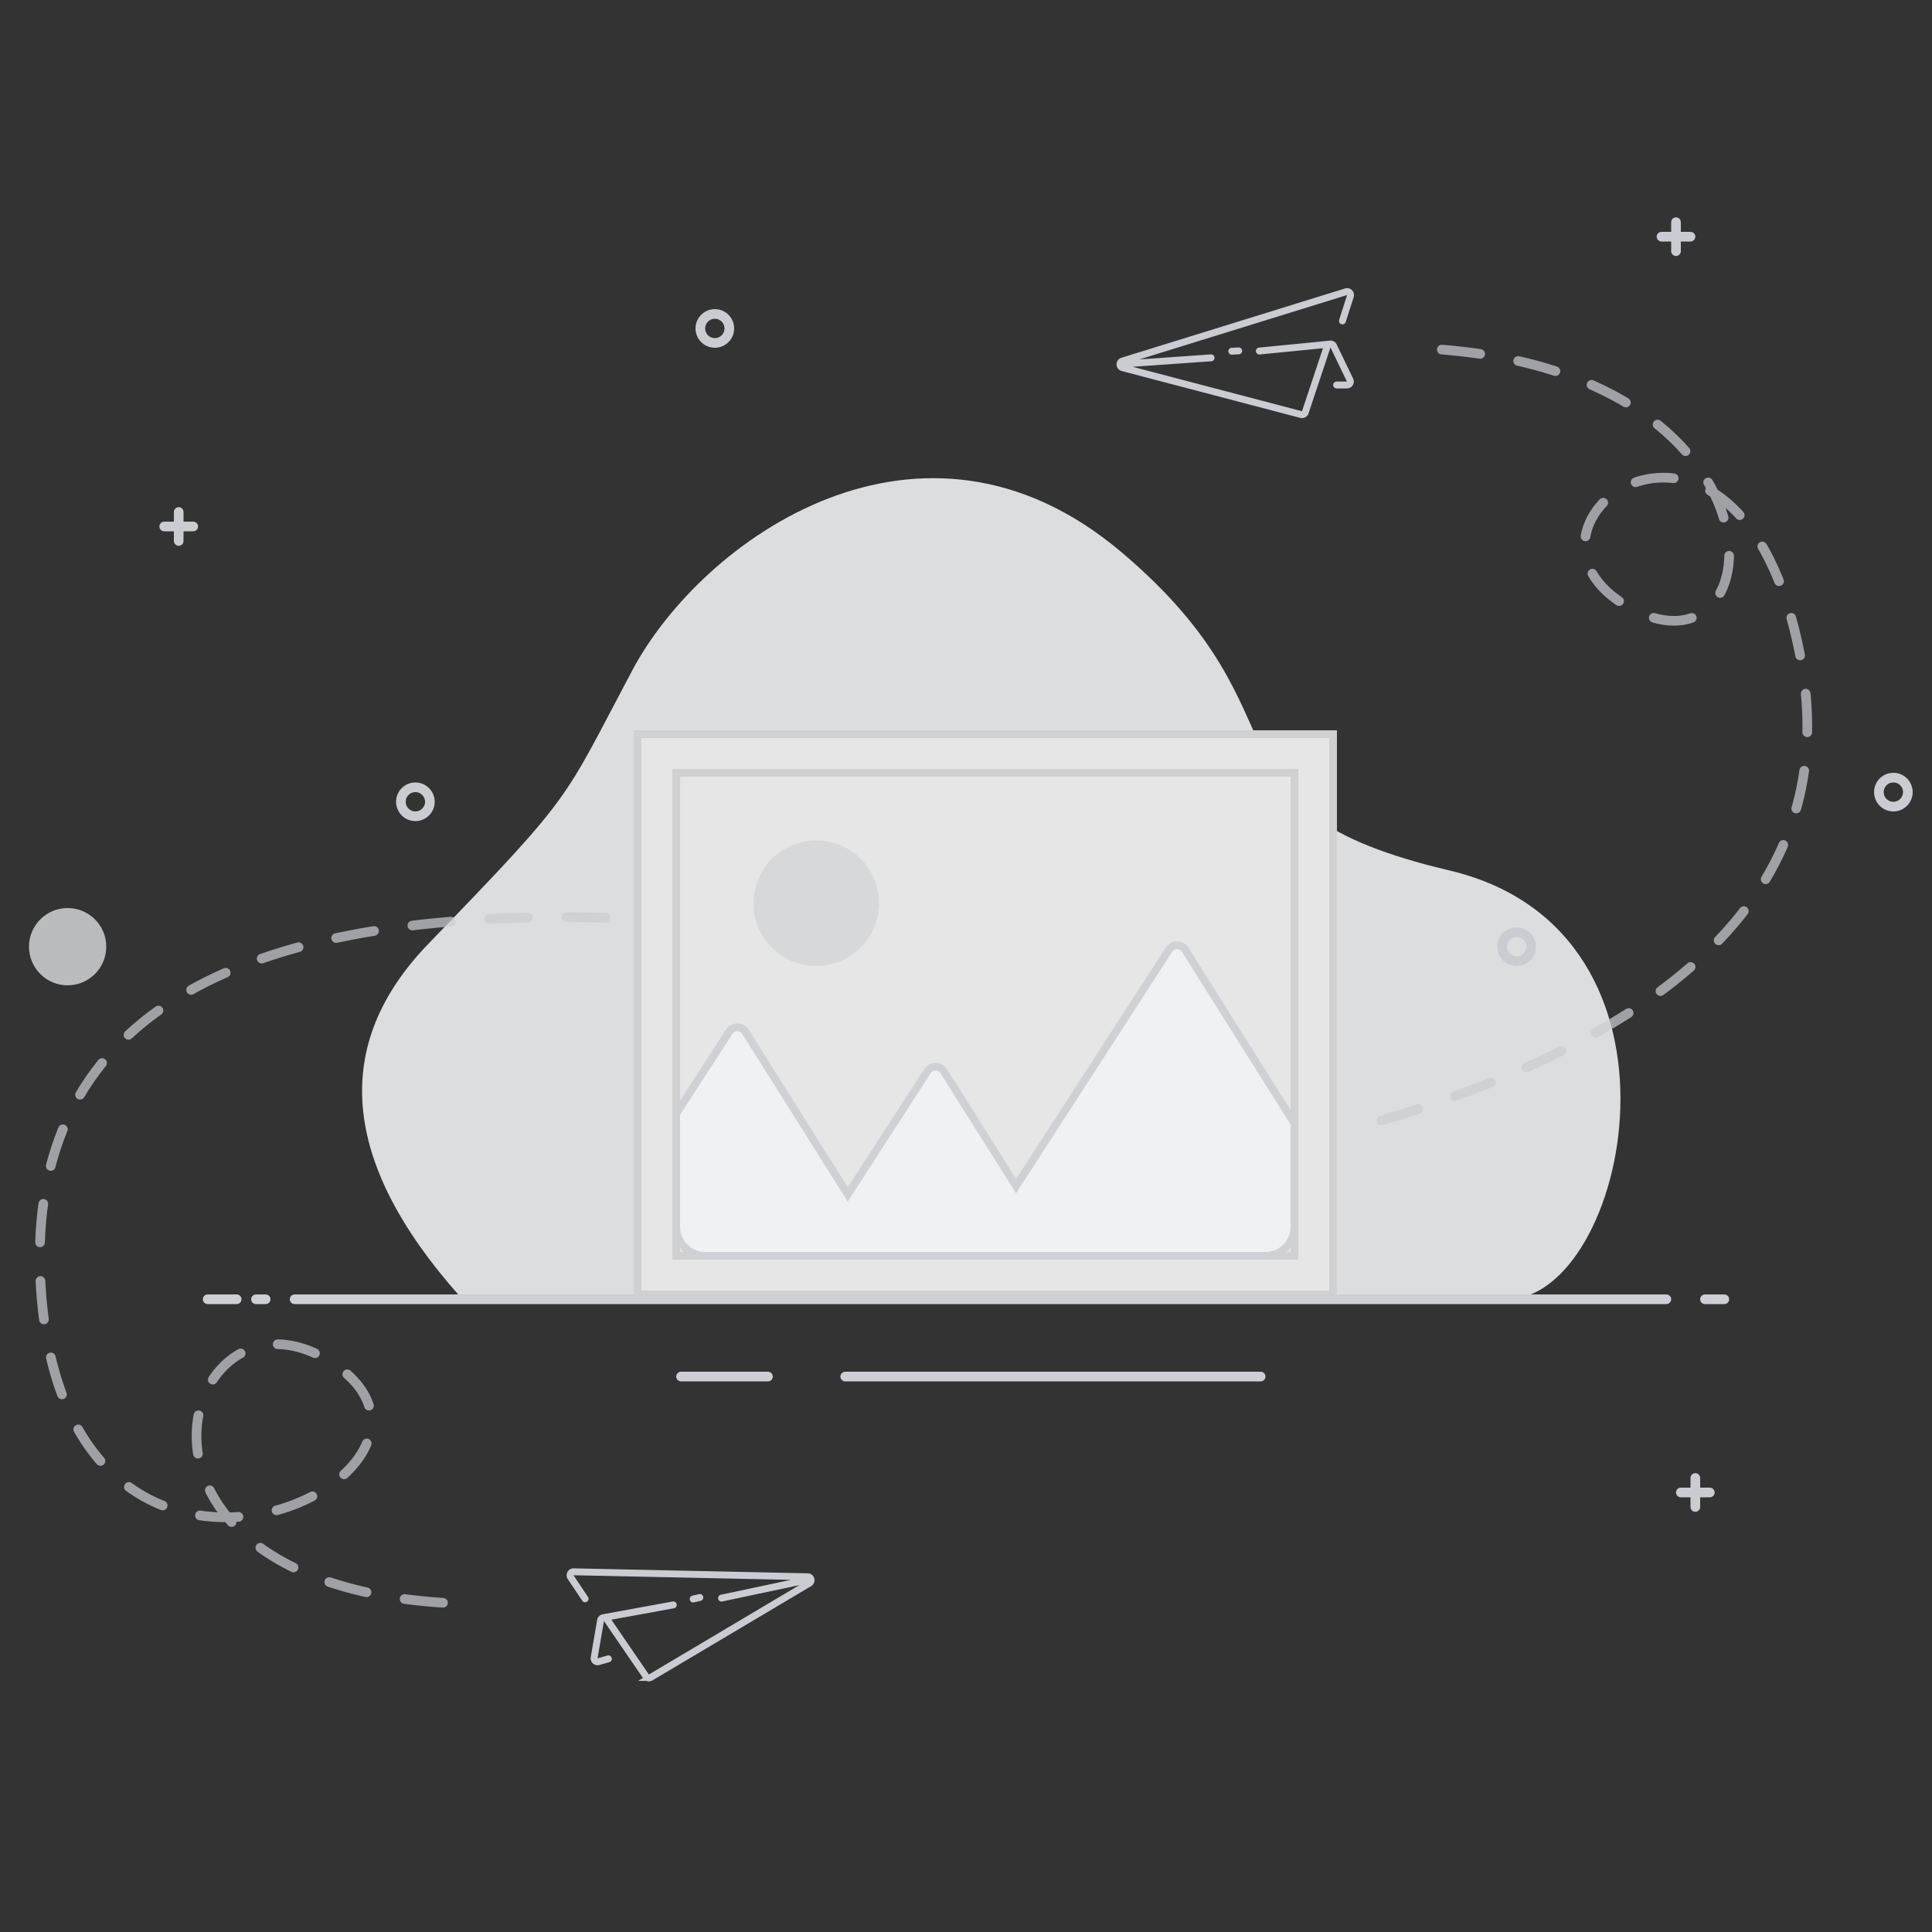
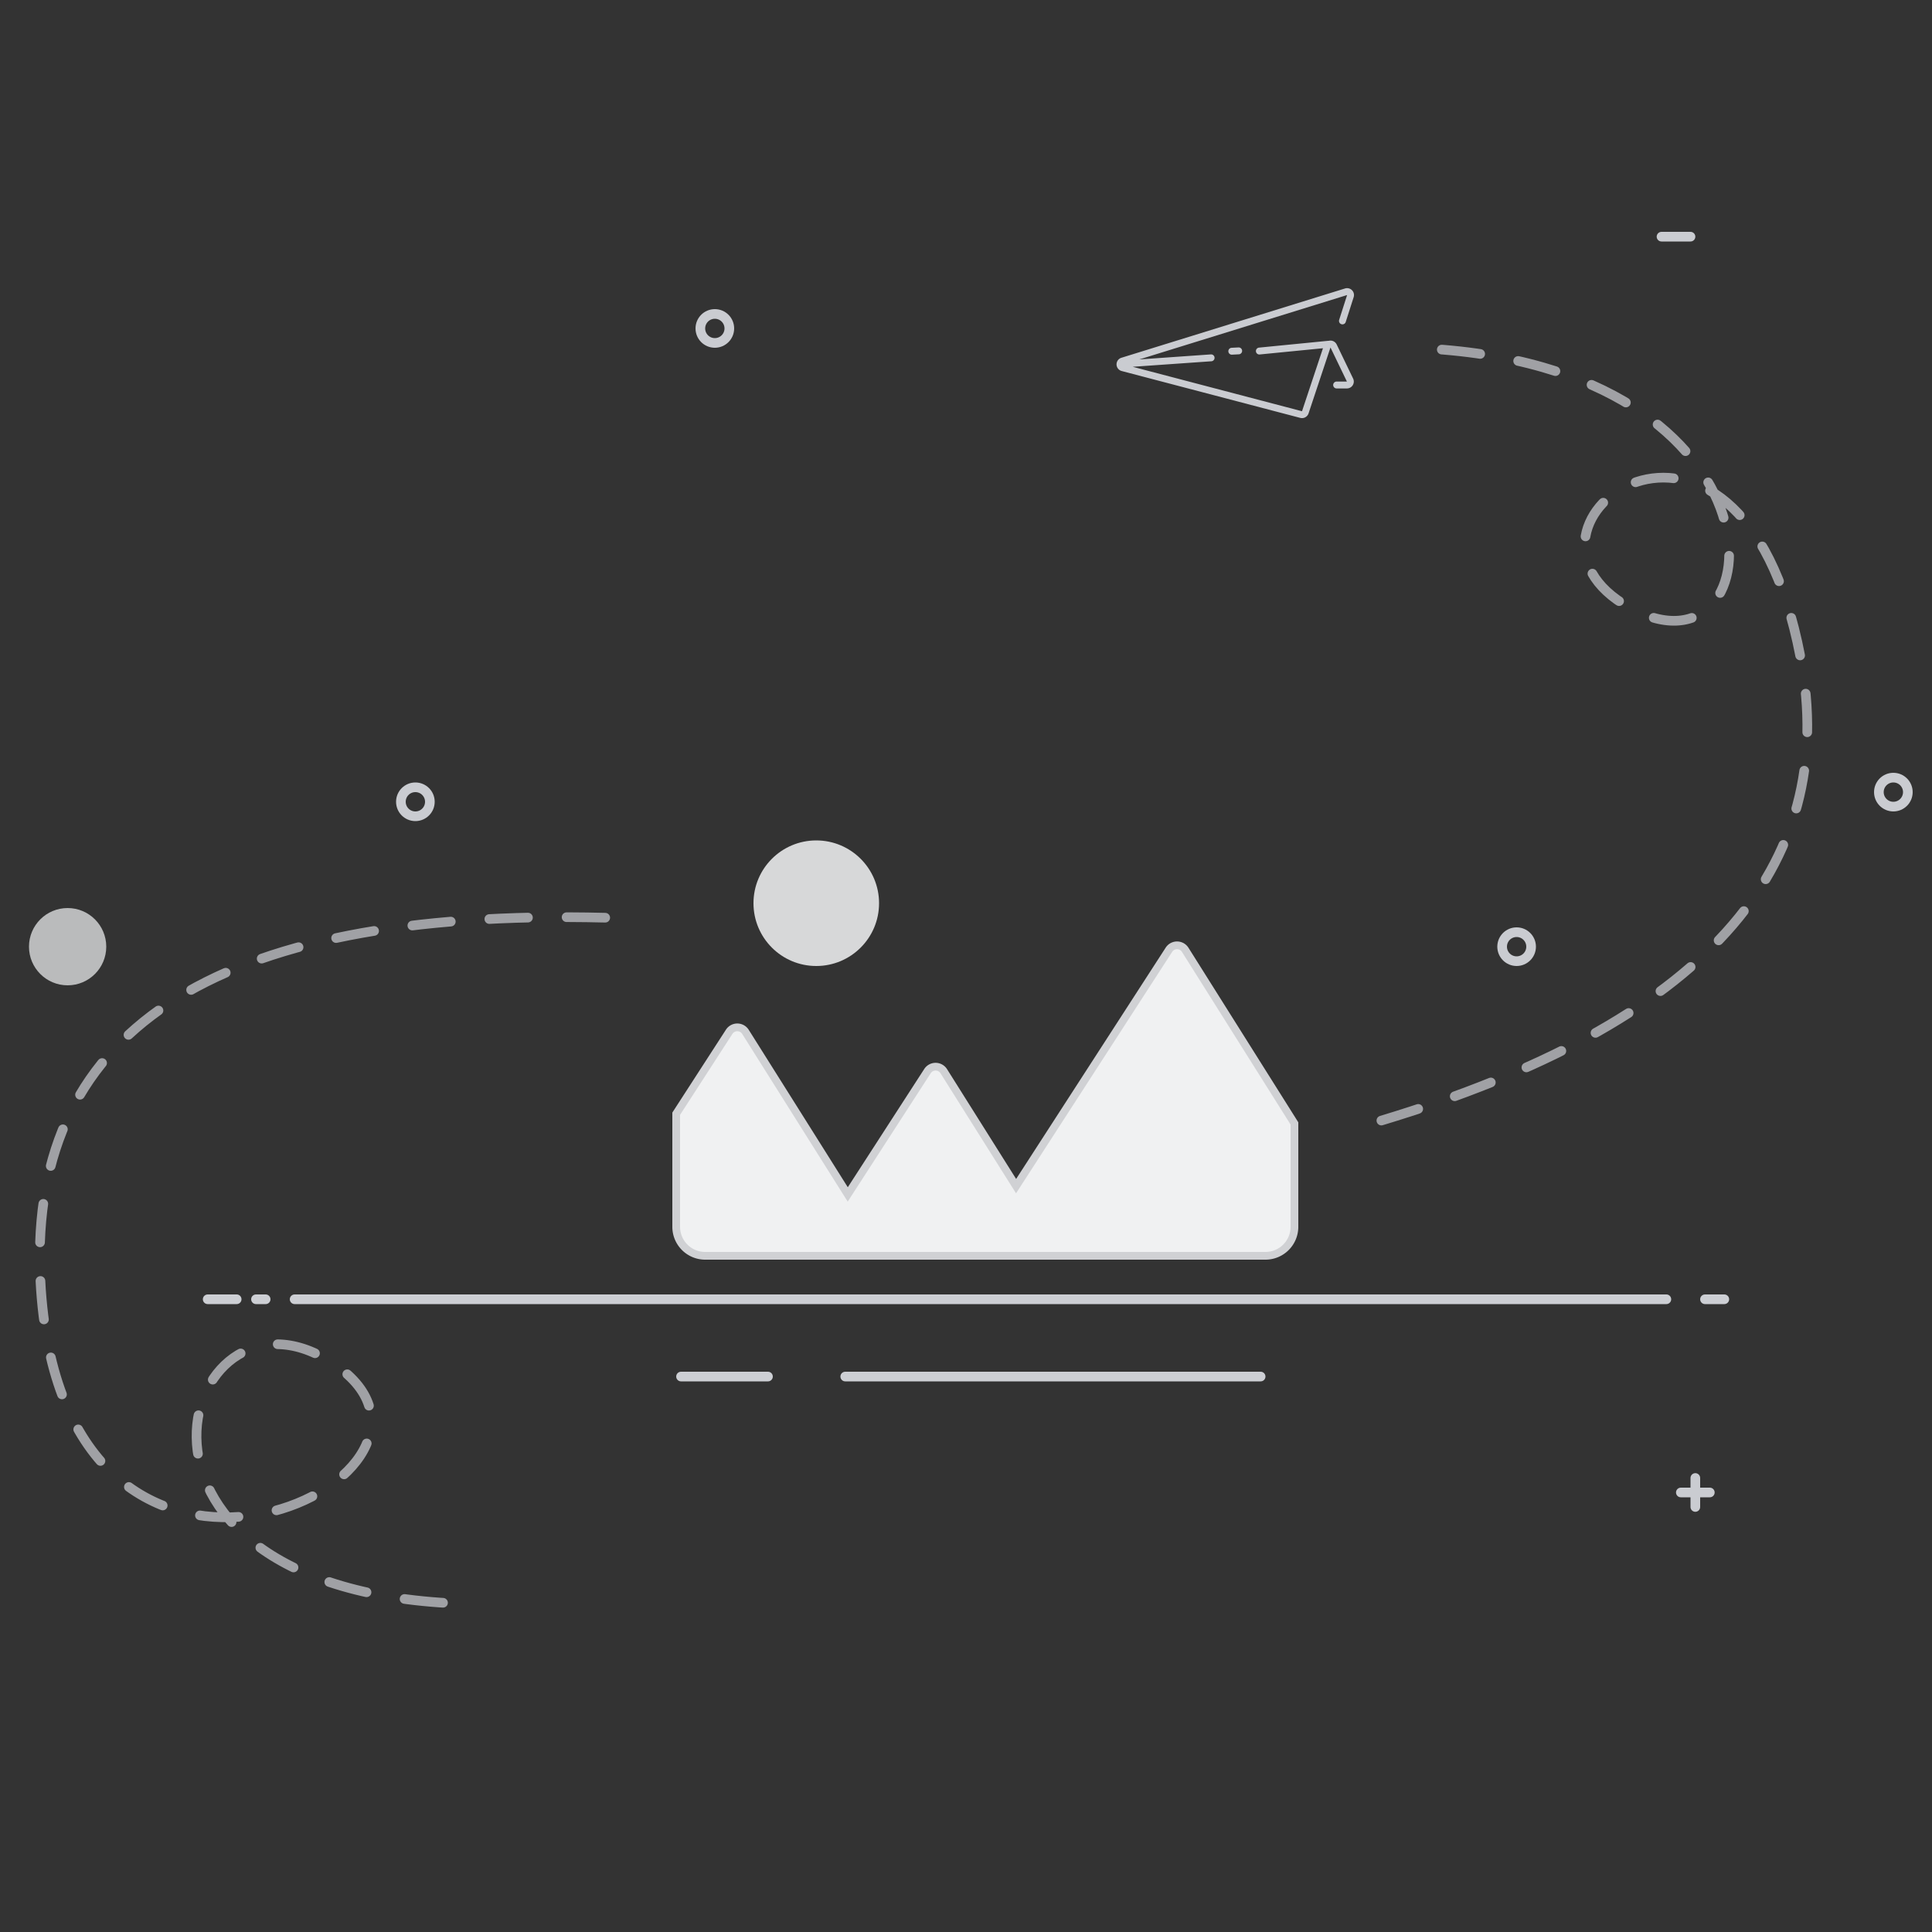
<svg xmlns="http://www.w3.org/2000/svg" width="200" height="200">
  <rect width="100%" height="100%" fill="#333333" stroke="none" />
  <g fill="none" fill-rule="evenodd">
    <path stroke="#CDCFD4" stroke-linecap="round" d="M87.5 142.5h43M70.5 142.5h9M21.5 134.5h3M26.5 134.5h1" />
-     <path d="M47.467 134.043c-12.187-13.792-13.217-25.917-3.09-36.375 15.19-15.687 13.781-14.543 21.062-28.246 7.28-13.703 29.964-29.704 50.597-12.309 20.634 17.395 7.236 26.68 34.006 32.997 26.77 6.316 18.425 44.415 5.958 44.39-8.311-.017-44.489-.169-108.533-.457Z" fill="#DCDDDE" />
-     <path stroke="#D1D1D1" stroke-width=".8" fill="#E6E6E6" d="M66 76h72v58H66z" />
-     <path stroke="#D1D1D1" stroke-width=".8" fill="#E6E6E6" d="M70 80h64v50H70z" />
    <circle fill="#D7D8D9" cx="84.5" cy="93.5" r="6.5" />
    <path stroke="#CDCFD4" stroke-linecap="round" d="M30.5 134.5h142" />
    <g stroke="#CACCD1" stroke-linecap="round" stroke-width=".713">
      <path d="m130.368 36.34 7.135-.703M138.97 33.22l.821-2.568a.357.357 0 0 0-.445-.45l-23.155 7.175a.357.357 0 0 0 .015.686l18.487 4.852a.357.357 0 0 0 .429-.232l2.27-6.825a.357.357 0 0 1 .66-.043l1.701 3.529a.357.357 0 0 1-.321.511h-1.065 0M127.515 36.359l.712-.037M116.247 37.684l9.127-.641" />
    </g>
    <g stroke="#CACCD1" stroke-linecap="round" stroke-width=".713">
-       <path d="m69.699 166.137-7.052 1.29M60.57 165.508l-1.497-2.241a.357.357 0 0 1 .304-.555l24.235.514a.357.357 0 0 1 .175.663l-16.433 9.76a.357.357 0 0 1-.476-.105l-4.063-5.935a.357.357 0 0 0-.646.141l-.664 3.86a.357.357 0 0 0 .45.404l1.024-.293h0M72.447 165.369l-.695.16M83.643 163.536l-8.95 1.9" />
-     </g>
+       </g>
    <path d="M122.39 98.02a1 1 0 0 1 .303.307L134 116.297V127a3 3 0 0 1-3 3H73a3 3 0 0 1-3-3v-11.709l5.485-8.482a1 1 0 0 1 1.686.01l10.588 16.827 8.253-12.765a1 1 0 0 1 1.687.01l7.486 11.897 15.822-24.471a1 1 0 0 1 1.382-.297Z" stroke="#D0D1D4" stroke-width=".8" fill="#F0F1F2" />
    <circle stroke="#CACCD1" cx="43" cy="83" r="1.5" />
    <path d="M143 116c33.152-10 47.61-26.012 43.372-48.037-6.355-33.037-32.923-13.49-17.662-5.053 15.26 8.436 17.729-25.206-21.99-26.874M62.653 95c-40.784-.992-60.255 11.841-58.414 38.5C7 173.488 50.857 152.984 35 141.5 19.143 130.016 7.654 164.332 47.373 166" stroke="#CACCD1" opacity=".722" stroke-linecap="round" stroke-dasharray="4" />
    <path stroke="#CDCFD4" stroke-linecap="round" d="M176.5 134.5h2" />
    <circle fill="#DCDDDE" opacity=".8" cx="7" cy="98" r="4" />
    <circle stroke="#CACCD1" cx="157" cy="98" r="1.5" />
    <circle stroke="#CACCD1" cx="74" cy="34" r="1.5" />
    <circle stroke="#CACCD1" cx="196" cy="82" r="1.5" />
    <g stroke="#CACCD1" stroke-linecap="round">
-       <path d="M172 24.5h3M173.5 23v3" />
+       <path d="M172 24.5h3M173.5 23" />
    </g>
    <g stroke="#CACCD1" stroke-linecap="round">
-       <path d="M17 54.5h3M18.5 53v3" />
-     </g>
+       </g>
    <g stroke="#CACCD1" stroke-linecap="round">
      <path d="M174 154.5h3M175.5 153v3" />
    </g>
  </g>
</svg>